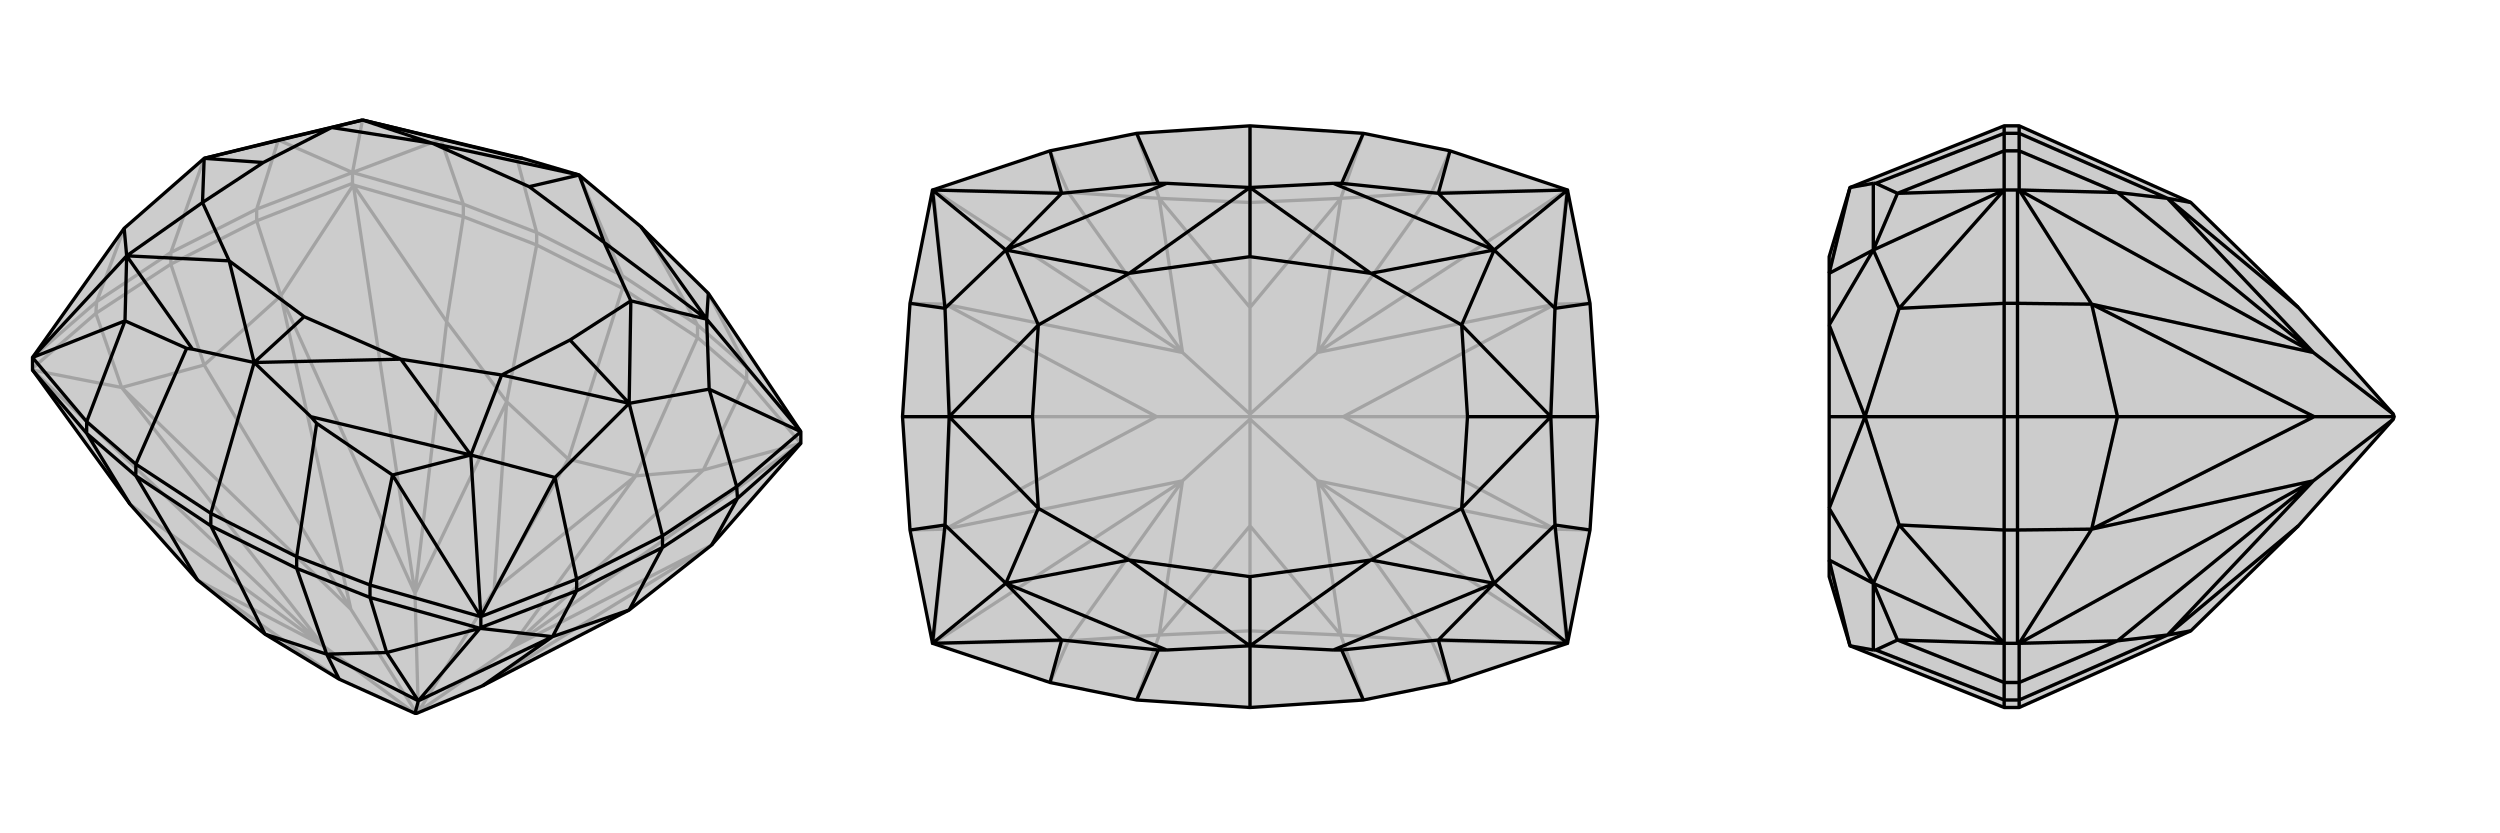
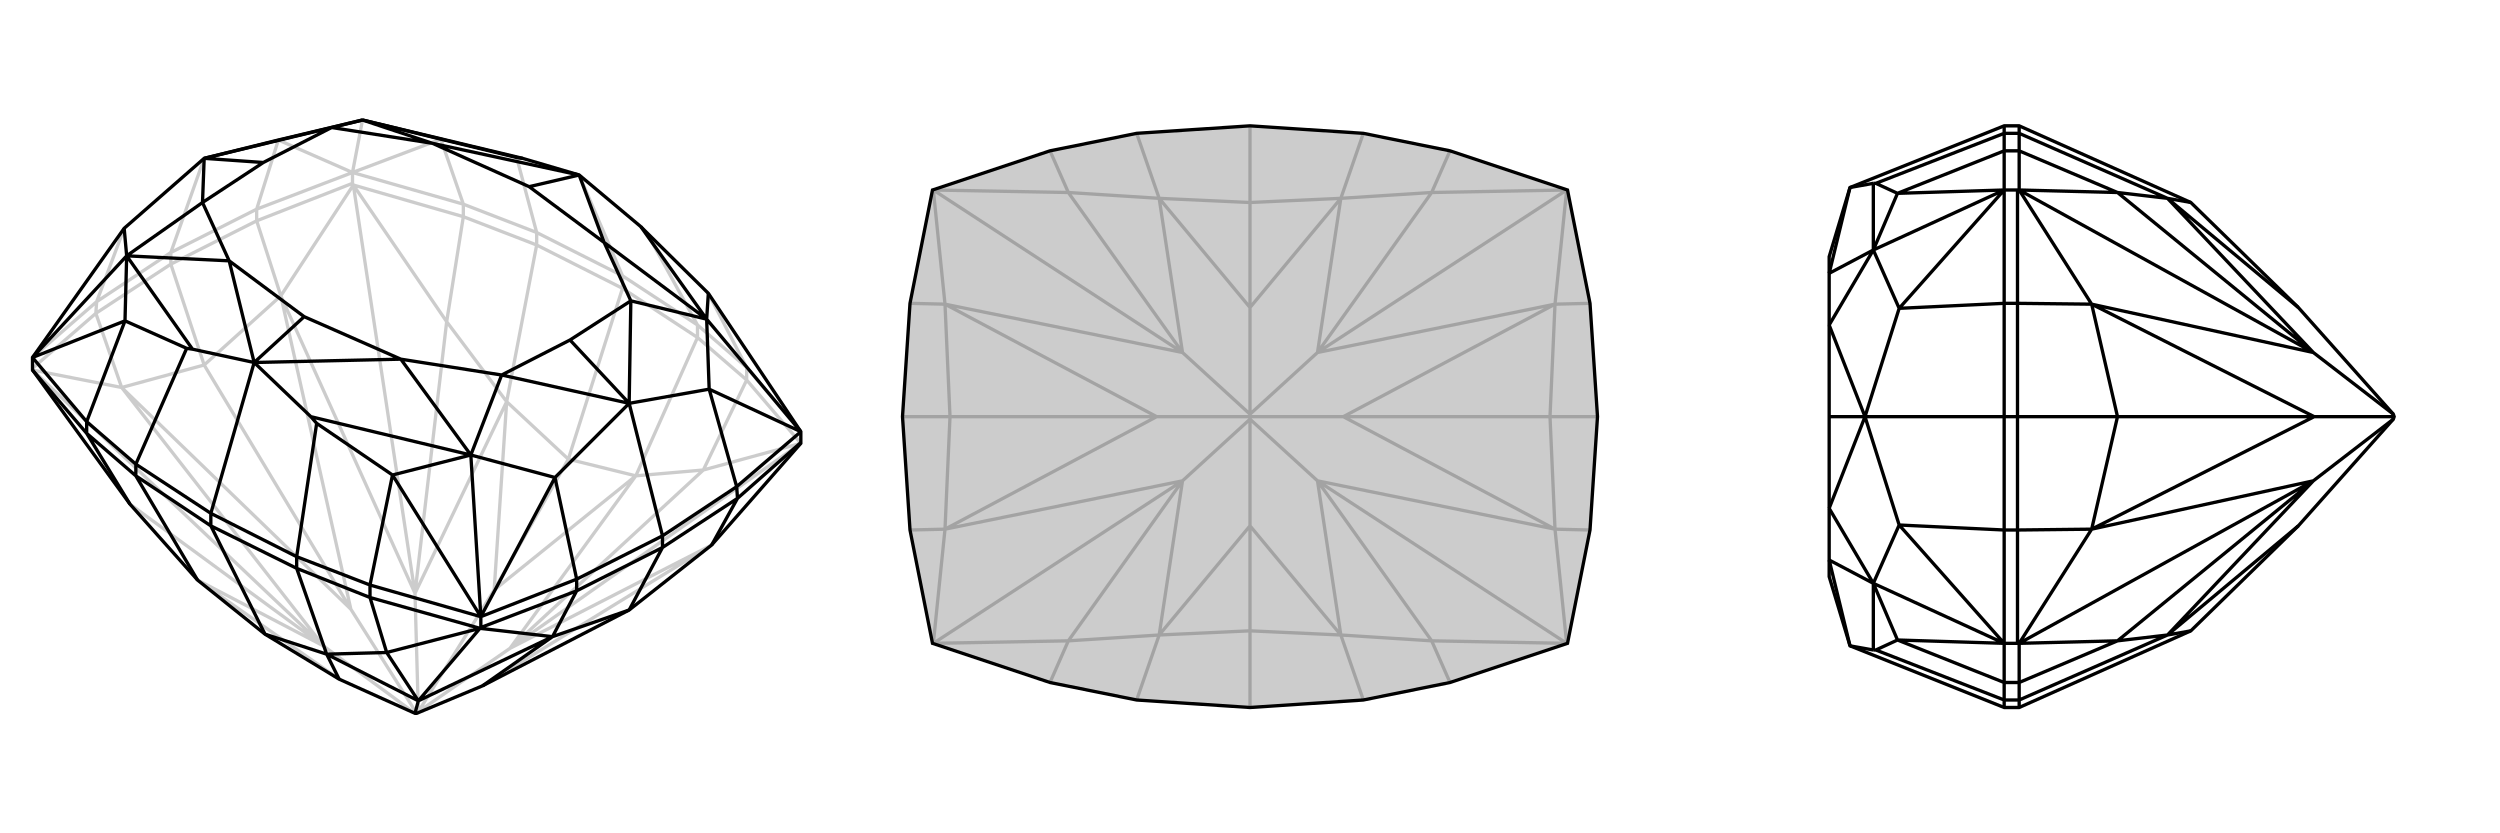
<svg xmlns="http://www.w3.org/2000/svg" viewBox="0 0 3000 1000">
  <g stroke="currentColor" stroke-width="4" fill="none" transform="translate(0 51)">
-     <path fill="currentColor" stroke="none" fill-opacity=".2" d="M961,481L854,603L755,681L579,772L500,805L498,805L407,764L318,710L237,645L156,554L39,393L39,391L39,378L149,223L245,139L334,117L435,93L529,116L620,138L627,139L695,159L769,221L776,228L850,301L961,467L961,480z" />
    <path stroke-opacity=".2" d="M747,295L747,280M837,354L837,339M644,243L644,228M896,405L896,390M556,209L556,194M423,169L423,156M308,214L308,200M115,325L116,311M205,266L205,252M747,295L837,354M747,295L644,243M747,295L682,500M837,354L896,405M837,354L763,520M644,243L556,209M644,243L608,431M896,405L961,481M896,405L844,513M556,209L424,171M556,209L536,335M423,169L424,171M423,169L308,214M39,391L115,325M308,214L205,266M308,214L337,304M115,325L205,266M115,325L146,414M205,266L245,387M245,387L337,304M245,387L146,414M245,387L421,680M337,304L424,171M146,414L39,393M579,772L854,603M854,603L612,727M337,304L421,680M337,304L498,661M500,805L502,803M421,680L146,414M146,414L388,724M421,680L500,805M502,803L612,727M502,803L498,661M502,803L593,657M498,805L388,724M763,520L682,500M763,520L593,657M608,431L682,500M608,431L593,657M682,500L593,657M237,645L407,764M961,481L844,513M961,481L612,727M424,171L536,335M424,171L498,661M39,393L388,724M763,520L844,513M612,727L612,727M763,520L612,727M844,513L612,727M608,431L536,335M498,661L498,661M608,431L498,661M536,335L498,661M388,724L388,724M237,645L388,724M156,554L388,724M896,390L961,467M556,194L423,156M896,390L837,339M896,390L850,301M556,194L644,228M556,194L529,116M747,280L837,339M837,339L776,228M747,280L644,228M644,228L620,138M747,280L695,159M116,311L39,378M308,200L423,156M116,311L205,252M116,311L149,223M308,200L205,252M308,200L334,117M205,252L245,139M529,116L423,156M423,156L334,117M423,156L435,93" />
    <path d="M961,481L854,603L755,681L579,772L500,805L498,805L407,764L318,710L237,645L156,554L39,393L39,391L39,378L149,223L245,139L334,117L435,93L529,116L620,138L627,139L695,159L769,221L776,228L850,301L961,467L961,480z" />
    <path d="M253,580L253,565M356,631L356,617M163,520L163,506M444,666L444,651M104,469L104,455M577,702L577,689M692,658L692,644M885,547L884,533M795,606L795,592M253,580L356,631M253,580L163,520M253,580L318,710M356,631L444,666M356,631L392,734M163,520L104,469M163,520L237,645M444,666L576,703M444,666L464,732M104,469L39,393M104,469L156,554M577,702L576,703M577,702L692,658M961,480L885,547M692,658L795,606M692,658L663,713M885,547L795,606M885,547L854,603M795,606L755,681M755,681L663,713M663,713L576,703M663,713L579,772M663,713L502,790M498,805L502,790M392,734L318,710M392,734L407,764M576,703L464,732M576,703L502,790M392,734L464,732M502,790L502,790M392,734L502,790M464,732L502,790M444,651L577,689M104,455L39,378M444,651L356,617M444,651L471,519M104,455L163,506M104,455L150,334M356,617L253,565M356,617L380,457M253,565L163,506M163,506L224,367M253,565L305,384M884,533L961,467M692,644L577,689M884,533L795,592M884,533L851,416M692,644L795,592M692,644L666,522M795,592L755,433M471,519L577,689M150,334L39,378M961,467L851,416M961,467L848,332M577,689L666,522M577,689L565,495M39,378L152,256M851,416L755,433M851,416L848,332M666,522L755,433M666,522L565,495M149,223L152,256M755,433L757,310M755,433L602,399M755,433L684,357M245,139L243,192M245,139L398,102M245,139L316,144M850,301L848,332M471,519L380,457M380,457L373,449M471,519L565,495M150,334L224,367M224,367L231,368M150,334L152,256M769,221L848,332M373,449L305,384M373,449L565,495M231,368L305,384M231,368L152,256M627,139L435,93M695,159L725,240M305,384L481,380M305,384L275,262M305,384L365,329M695,159L519,121M695,159L635,173M757,310L684,357M602,399L684,357M243,192L316,144M398,102L316,144M635,173L725,240M365,329L481,380M365,329L275,262M635,173L519,121M757,310L848,332M848,332L725,240M757,310L725,240M602,399L565,495M565,495L481,380M602,399L481,380M243,192L152,256M152,256L275,262M243,192L275,262M398,102L435,93M435,93L519,121M398,102L519,121" />
  </g>
  <g stroke="currentColor" stroke-width="4" fill="none" transform="translate(1000 0)">
    <path fill="currentColor" stroke="none" fill-opacity=".2" d="M636,160L500,151L364,160L260,181L119,228L92,364L83,500L92,636L119,772L260,819L364,840L500,849L636,840L740,819L881,772L908,636L917,500L908,364L881,228L740,181z" />
    <path stroke-opacity=".2" d="M500,151L500,243M500,849L500,757M636,840L609,762M636,160L609,238M364,160L391,238M364,840L391,762M740,819L718,769M740,181L718,231M260,181L282,231M260,819L282,769M908,636L866,635M908,364L866,365M917,500L860,500M92,364L134,365M92,636L134,635M83,500L140,500M860,500L866,635M860,500L866,365M860,500L612,500M140,500L134,365M140,500L134,635M140,500L388,500M866,635L880,772M866,365L880,228M134,365L120,228M134,635L120,772M866,635L612,500M866,635L581,577M612,500L866,365M866,365L581,423M612,500L500,500M134,365L388,500M134,365L419,423M500,500L500,497M388,500L134,635M134,635L419,577M500,500L500,503M388,500L500,500M500,503L581,577M500,497L581,423M500,497L419,423M500,497L500,369M500,503L419,577M500,503L500,631M609,762L500,757M609,762L500,631M609,238L500,243M609,238L500,369M391,238L500,243M391,238L500,369M500,243L500,369M391,762L500,757M391,762L500,631M500,631L500,757M880,772L718,769M880,772L581,577M880,228L718,231M880,228L581,423M120,228L282,231M120,228L419,423M120,772L282,769M120,772L419,577M609,762L718,769M581,577L581,577M609,762L581,577M718,769L581,577M609,238L718,231M581,423L581,423M609,238L581,423M718,231L581,423M391,238L282,231M419,423L419,423M391,238L419,423M282,231L419,423M391,762L282,769M419,577L419,577M391,762L419,577M282,769L419,577" />
    <path d="M636,160L500,151L364,160L260,181L119,228L92,364L83,500L92,636L119,772L260,819L364,840L500,849L636,840L740,819L881,772L908,636L917,500L908,364L881,228L740,181z" />
-     <path d="M740,181L726,232M740,819L726,768M260,819L274,768M260,181L274,232M636,160L610,220M636,840L610,780M364,840L390,780M500,849L500,775M364,160L390,220M500,151L500,225M908,364L866,370M908,636L866,630M917,500L861,500M92,636L134,630M92,364L134,370M83,500L139,500M726,232L881,228M726,768L881,772M274,768L119,772M274,232L119,228M881,228L866,370M881,228L793,300M881,772L866,630M881,772L793,700M119,772L134,630M119,772L207,700M119,228L134,370M119,228L207,300M866,370L861,500M866,370L793,300M866,630L861,500M866,630L793,700M134,630L139,500M134,630L207,700M134,370L139,500M134,370L207,300M861,500L754,390M861,500L754,610M861,500L761,500M139,500L246,610M139,500L246,390M139,500L239,500M726,232L610,220M610,220L600,220M726,232L793,300M726,768L610,780M610,780L600,780M726,768L793,700M274,768L390,780M390,780L400,780M274,768L207,700M274,232L390,220M390,220L400,220M274,232L207,300M600,220L500,225M600,220L793,300M600,780L500,775M600,780L793,700M400,780L500,775M400,780L207,700M400,220L500,225M400,220L207,300M500,225L645,328M500,775L645,672M500,775L355,672M500,775L500,692M500,225L355,328M500,225L500,308M754,390L761,500M754,610L761,500M246,610L239,500M246,390L239,500M500,308L645,328M500,692L645,672M500,692L355,672M500,308L355,328M754,390L793,300M793,300L645,328M754,390L645,328M754,610L793,700M793,700L645,672M754,610L645,672M246,610L207,700M207,700L355,672M246,610L355,672M246,390L207,300M207,300L355,328M246,390L355,328" />
  </g>
  <g stroke="currentColor" stroke-width="4" fill="none" transform="translate(2000 0)">
-     <path fill="currentColor" stroke="none" fill-opacity=".2" d="M629,243L758,369L872,497L873,500L872,503L758,631L629,757L423,849L405,849L220,775L195,692L195,672L195,610L195,500L195,390L195,328L195,308L220,225L405,151L423,151z" />
-     <path stroke-opacity=".2" d="M423,160L405,160M423,840L405,840M423,181L405,181M423,819L405,819M421,228L405,228M421,772L405,772M421,364L405,364M421,636L405,636M421,500L405,500M423,151L423,160M423,849L423,840M423,160L423,181M423,160L601,238M423,840L423,819M423,840L601,762M423,181L423,228M423,181L541,231M423,819L423,772M423,819L541,769M421,228L423,228M421,228L421,364M421,772L423,772M421,772L421,636M421,364L421,500M421,364L510,365M421,636L421,500M421,636L510,635M421,500L541,500M541,500L510,365M541,500L510,635M541,500L777,500M510,365L423,228M510,635L423,772M510,365L777,500M510,365L776,423M777,500L510,635M510,635L776,577M777,500L873,500M872,497L776,423M872,503L776,577M601,238L629,243M601,238L758,369M601,762L629,757M601,762L758,631M423,228L541,231M423,228L776,423M423,772L541,769M423,772L776,577M601,238L541,231M776,423L776,423M601,238L776,423M541,231L776,423M601,762L541,769M776,577L776,577M601,762L776,577M541,769L776,577M405,819L405,772M405,181L405,228M405,819L405,840M405,819L277,768M405,181L405,160M405,181L277,232M405,849L405,840M405,840L251,780M405,151L405,160M405,160L251,220M405,636L405,772M405,364L405,228M405,636L405,500M405,636L279,630M405,364L405,500M405,364L279,370M405,500L238,500M277,768L405,772M277,232L405,228M405,772L279,630M405,772L248,700M405,228L279,370M405,228L248,300M279,630L238,500M279,630L248,700M279,370L238,500M279,370L248,300M238,500L195,610M238,500L195,390M238,500L195,500M277,768L251,780M251,780L248,780M277,768L248,700M277,232L251,220M251,220L248,220M277,232L248,300M248,780L220,775M248,780L248,700M248,220L220,225M248,220L248,300M220,775L195,672M220,225L195,328M195,610L248,700M248,700L195,672M195,390L248,300M248,300L195,328" />
    <path d="M629,243L758,369L872,497L873,500L872,503L758,631L629,757L423,849L405,849L220,775L195,692L195,672L195,610L195,500L195,390L195,328L195,308L220,225L405,151L423,151z" />
    <path d="M423,840L405,840M423,160L405,160M423,819L405,819M423,181L405,181M421,772L405,772M421,228L405,228M421,636L405,636M421,364L405,364M421,500L405,500M423,849L423,840M423,151L423,160M423,840L423,819M423,840L601,762M423,160L423,181M423,160L601,238M423,819L423,772M423,819L541,769M423,181L423,228M423,181L541,231M421,772L423,772M421,772L421,636M421,228L423,228M421,228L421,364M421,636L421,500M421,636L510,635M421,364L421,500M421,364L510,365M421,500L541,500M541,500L510,635M541,500L510,365M541,500L777,500M510,635L423,772M510,365L423,228M510,635L777,500M510,635L776,577M777,500L510,365M510,365L776,423M777,500L873,500M872,503L776,577M872,497L776,423M601,762L629,757M601,762L758,631M601,238L629,243M601,238L758,369M423,772L541,769M423,772L776,577M423,228L541,231M423,228L776,423M601,762L541,769M776,577L776,577M601,762L776,577M541,769L776,577M601,238L541,231M776,423L776,423M601,238L776,423M541,231L776,423M405,181L405,228M405,819L405,772M405,181L405,160M405,181L277,232M405,819L405,840M405,819L277,768M405,151L405,160M405,160L251,220M405,840L405,849M405,840L251,780M405,364L405,228M405,636L405,772M405,364L405,500M405,364L279,370M405,636L405,500M405,636L279,630M405,500L238,500M277,232L405,228M277,768L405,772M405,228L279,370M405,228L248,300M405,772L279,630M405,772L248,700M279,370L238,500M279,370L248,300M279,630L238,500M279,630L248,700M238,500L195,390M238,500L195,610M238,500L195,500M277,232L251,220M251,220L248,220M277,232L248,300M277,768L251,780M251,780L248,780M277,768L248,700M248,220L220,225M248,220L248,300M248,780L220,775M248,780L248,700M220,225L195,328M220,775L195,672M195,390L248,300M248,300L195,328M195,610L248,700M248,700L195,672" />
  </g>
</svg>